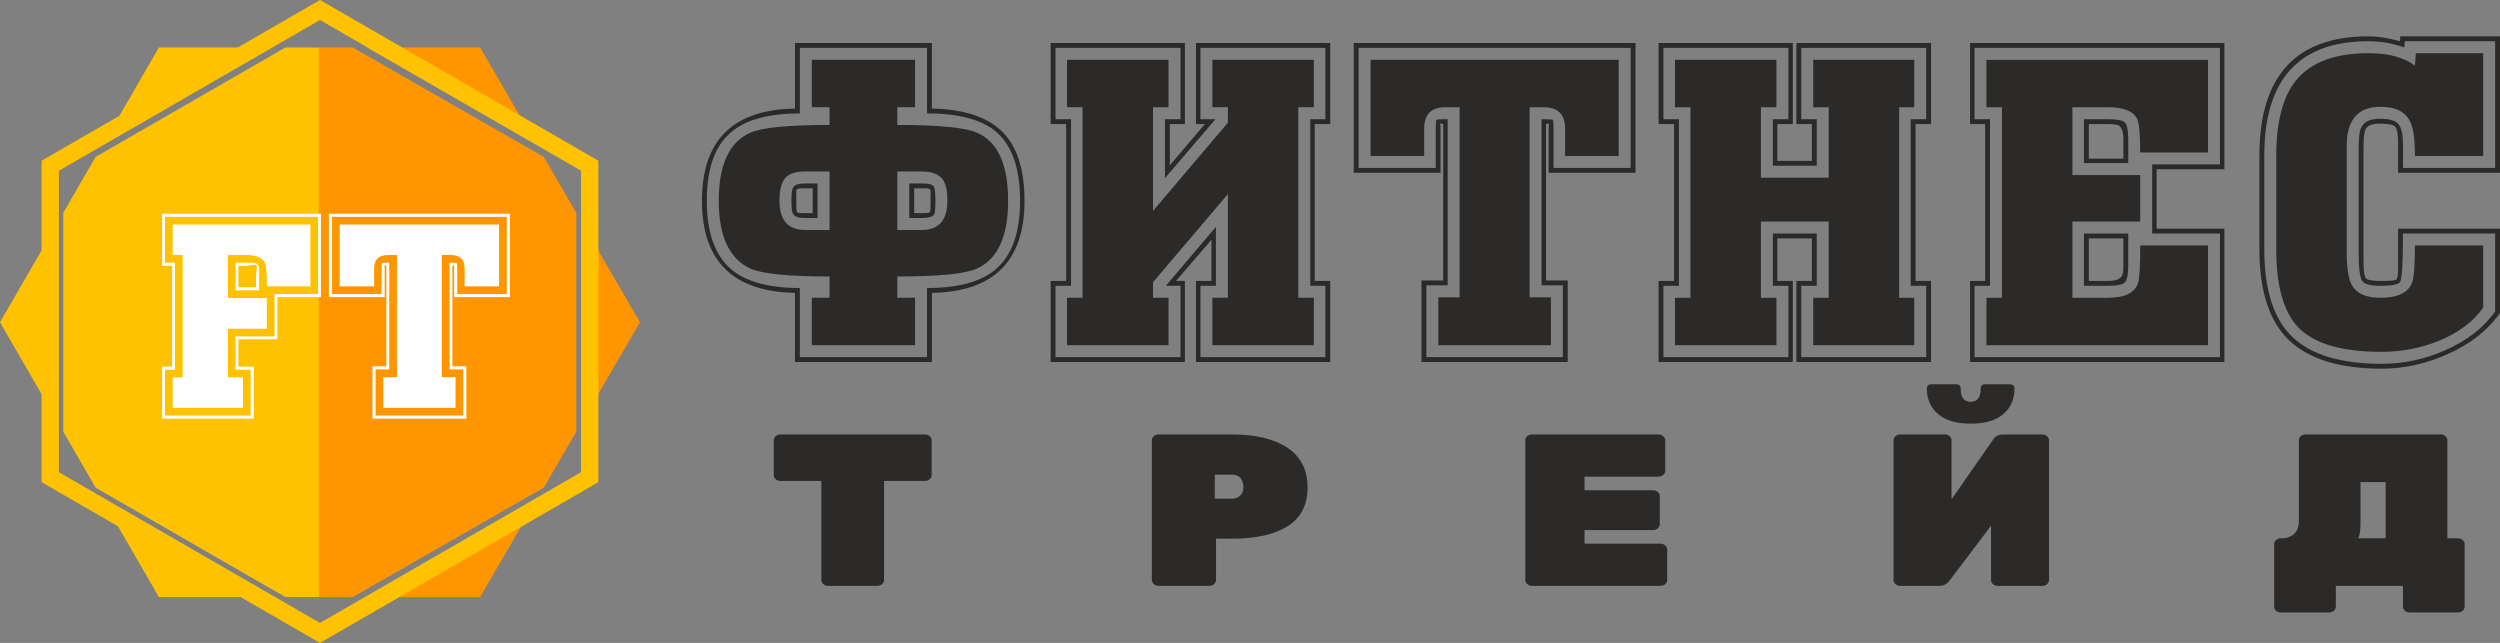
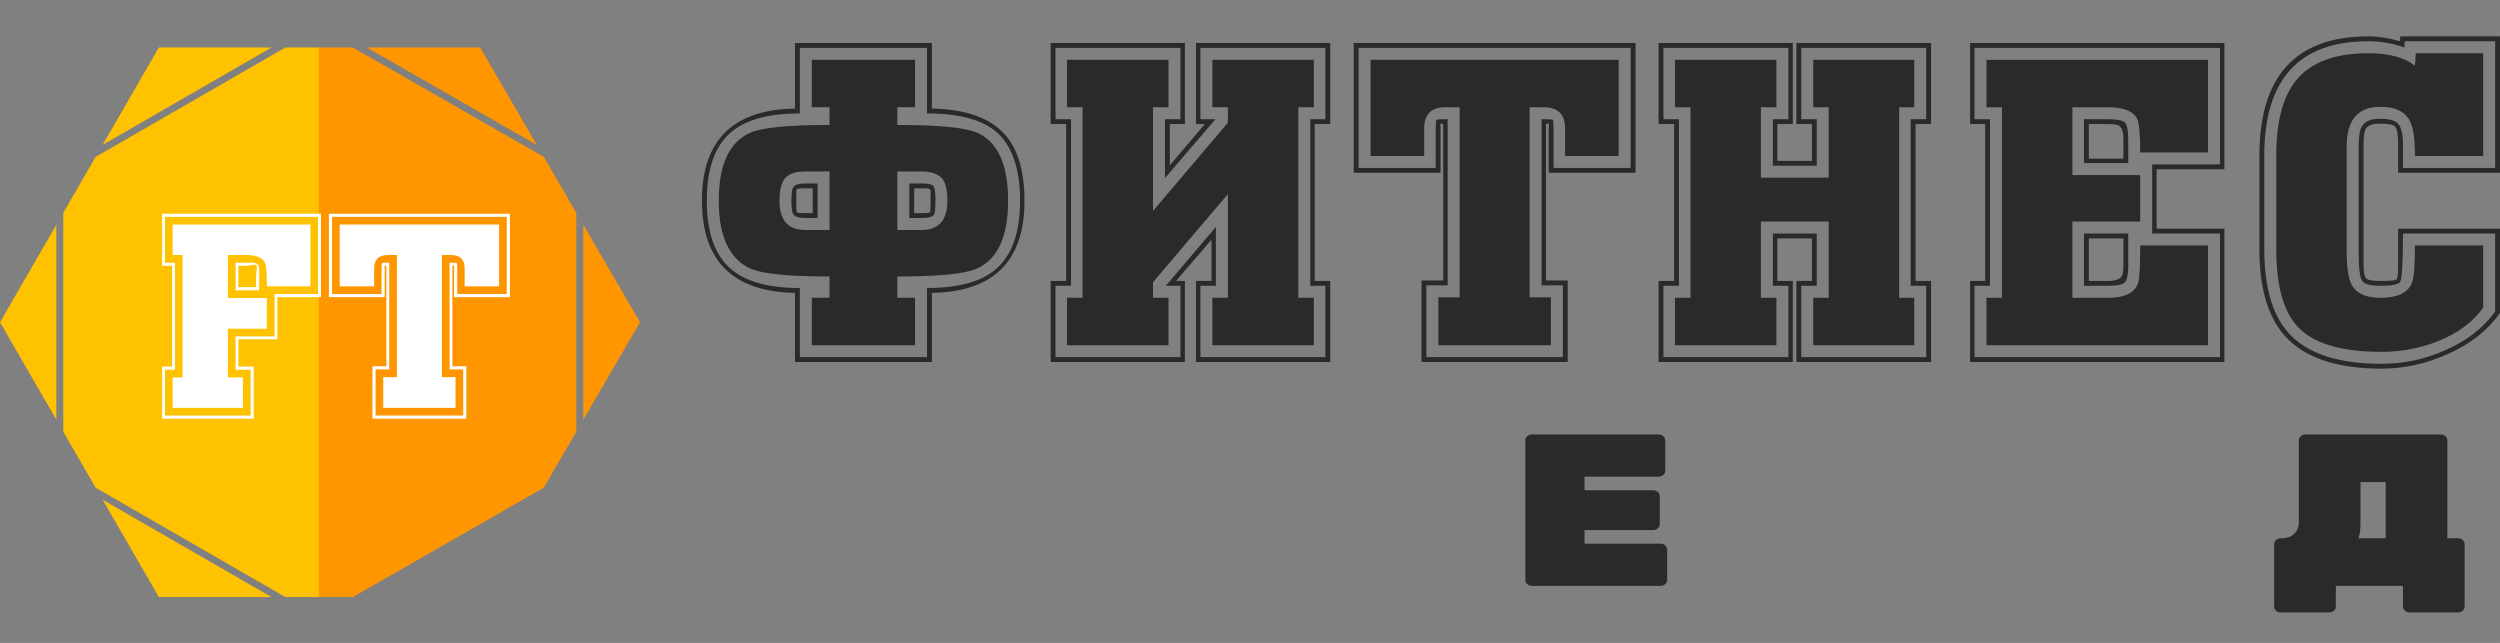
<svg xmlns="http://www.w3.org/2000/svg" xml:space="preserve" width="69.317mm" height="17.826mm" version="1.1" style="shape-rendering:geometricPrecision; text-rendering:geometricPrecision; image-rendering:optimizeQuality; fill-rule:evenodd; clip-rule:evenodd" viewBox="0 0 3974.95 1022.23">
  <rect x="0" y="0" width="3974.95" height="1022.23" fill="#808080" stroke="none" />
  <defs>
    <style type="text/css">
   
    .fil2 {fill:#FF9600}
    .fil1 {fill:#FFC200}
    .fil4 {fill:#2B2A29;fill-rule:nonzero}
    .fil0 {fill:#2B2A29;fill-rule:nonzero}
    .fil3 {fill:white;fill-rule:nonzero}
   
  </style>
  </defs>
  <g id="Слой_x0020_1">
    <path class="fil0" d="M1290.76 95.11l164.15 0 0 75.39 -28.18 0 0 28.18c66.7,0 109.2,4.23 127.52,12.68 32.41,14.56 48.61,50.49 48.61,107.79 0,56.83 -16.43,92.76 -49.31,107.79 -18.32,8.45 -60.59,12.68 -126.82,12.68l0 33.82 28.18 0 0 75.39 -164.15 0 0 -75.39 28.18 0 0 -33.82c-65.28,0 -107.32,-4.23 -126.11,-12.68 -33.35,-15.5 -50.02,-51.43 -50.02,-107.79 0,-56.83 16.44,-92.76 49.32,-107.79 18.32,-8.45 60.58,-12.68 126.81,-12.68l0 -28.18 -28.18 0 0 -75.39zm135.97 177.54l0 93 38.75 0c27.24,0 40.86,-15.51 40.86,-46.5 0,-15.97 -2.59,-27.48 -7.75,-34.52 -6.58,-7.98 -17.62,-11.97 -33.12,-11.97l-38.75 0zm-107.79 93l0 -93 -38.75 0c-15.5,0 -26.18,3.64 -32.05,10.92 -5.87,7.28 -8.81,19.14 -8.81,35.58 0,30.99 13.62,46.5 40.86,46.5l38.75 0zm155 -289.56l-202.2 0 0 104.26c-50.72,0 -87.59,10.34 -110.61,31 -24.89,21.6 -37.34,57.53 -37.34,107.79 0,49.79 12.44,85.71 37.34,107.79 23.48,20.66 60.35,30.99 110.61,30.99l0 109.91 202.2 0 0 -109.91c50.72,0 87.59,-10.33 110.61,-30.99 24.89,-22.08 37.34,-58 37.34,-107.79 0,-50.26 -12.21,-86.42 -36.64,-108.5 -23.01,-20.2 -60.11,-30.3 -111.31,-30.3l0 -104.26zm-28.18 270.53l0 -54.95 19.72 0c10.81,0 17.15,1.53 19.03,4.58 1.88,3.06 2.82,10.69 2.82,22.9 0,12.21 -0.71,19.49 -2.12,21.84 -2.35,3.76 -8.92,5.63 -19.73,5.63l-19.72 0zm-145.83 -54.95l0 54.95 -19.73 0c-10.33,0 -16.67,-2.12 -19.02,-6.34 -1.88,-2.35 -2.82,-9.39 -2.82,-21.13 0,-11.74 0.94,-18.79 2.82,-21.14 2.35,-4.23 8.69,-6.34 19.02,-6.34l19.73 0zm-35.93 -223.33l217.69 0 0 104.27c50.26,0.94 87.36,13.03 111.31,36.28 23.95,23.25 35.93,60 35.93,110.26 0,97.69 -50.73,146.54 -152.18,146.54l4.93 0 0 109.9 -217.69 0 0 -109.9c-98.63,-1.88 -147.95,-50.73 -147.95,-146.54 0,-97.69 50.96,-146.54 152.88,-146.54l-4.93 0 0 -104.27zm189.51 231.08l0 39.45 14.1 0c6.58,0 10.21,-0.47 10.92,-1.41 0.71,-0.94 1.06,-5.17 1.06,-12.68l0 -11.27c0,-7.98 0,-11.51 0,-10.57 -0.46,-2.35 -3.05,-3.52 -7.75,-3.52l-18.32 0zm-161.33 39.45l0 -39.45 -16.91 0c-5.64,0 -8.69,0.94 -9.16,2.82 0,-0.48 0,3.29 0,11.27l0 11.27c0,7.51 0.36,11.74 1.06,12.68 0.7,0.94 4.35,1.41 10.92,1.41l14.09 0zm404.39 -243.76l161.33 0 0 75.39 -24.65 0 0 164.85 119.06 -140.2 0 -24.66 -24.66 0 0 -75.39 161.33 0 0 75.39 -24.66 0 0 302.93 24.66 0 0 75.39 -161.33 0 0 -75.39 24.66 0 0 -164.85 -119.06 140.2 0 24.65 24.65 0 0 75.39 -161.33 0 0 -75.39 24.66 0 0 -302.93 -24.66 0 0 -75.39zm180.35 -19.02l-198.67 0 0 113.43 24.66 0 0 264.9 -24.66 0 0 113.42 198.67 0 0 -113.42 -23.25 0 79.61 -93.71 0 93.71 -24.66 0 0 113.42 198.67 0 0 -113.42 -23.95 0 0 -264.9 23.95 0 0 -113.43 -198.67 0 0 113.43 23.95 0 -80.32 93.7 0 -93.7 24.66 0 0 -113.43zm-206.42 -7.75l213.47 0 0 128.93 -23.95 0 0 65.52 55.65 -65.52 -14.09 0 0 -128.93 213.47 0 0 128.93 -24.66 0 0 249.4 24.66 0 0 128.92 -213.47 0 0 -128.92 24.66 0 0 -65.52 -56.36 65.52 14.09 0 0 128.92 -213.47 0 0 -128.92 24.66 0 0 -249.4 -24.66 0 0 -128.93zm616.45 480.48l0 -76.08 33.82 0 0 -302.24 -22.54 0c-22.55,0 -33.82,11.27 -33.82,33.81l0 43.69 -85.24 0 0 -152.88 394.53 0 0 152.88 -85.24 0 0 -43.69c0,-22.54 -11.27,-33.81 -33.82,-33.81l-22.54 0 0 302.24 33.82 0 0 76.08 -178.95 0zm-19.02 -95.11l0 114.13 216.99 0 0 -114.13 -33.82 0 0 -264.19 3.52 0c8.46,0 13.15,0.35 14.1,1.06 0.94,0.7 1.41,5.28 1.41,13.73l0 62.7 122.58 0 0 -190.92 -432.57 0 0 190.92 122.59 0 0 -62.7c0,-8.45 0.47,-13.03 1.41,-13.73 0.94,-0.71 5.64,-1.06 14.09,-1.06l3.52 0 0 264.19 -33.82 0zm-7.75 121.88l0 -129.63 34.52 0 0 -248.69c-1.4,-0.46 -2.58,-0.71 -3.52,-0.71l-1.41 0c0.46,1.41 0.7,3.52 0.7,6.34l0 71.86 -138.08 0 0 -206.42 448.07 0 0 206.42 -138.09 0 0 -70.45c0,-3.76 0.24,-6.34 0.71,-7.75l-2.12 0c-0.47,0 -1.4,0.24 -2.82,0.71l0 248.69 34.52 0 0 129.63 -232.49 0zm402.98 -480.47l161.33 0 0 75.39 -24.66 0 0 112.02 107.8 0 0 -112.02 -24.66 0 0 -75.39 160.63 0 0 75.39 -23.95 0 0 302.93 23.95 0 0 75.39 -160.63 0 0 -75.39 24.66 0 0 -121.18 -107.8 0 0 121.18 24.66 0 0 75.39 -161.33 0 0 -75.39 24.65 0 0 -302.93 -24.65 0 0 -75.39zm180.35 -19.02l-198.68 0 0 113.43 24.66 0 0 264.9 -24.66 0 0 113.42 198.68 0 0 -113.42 -24.66 0 0 -83.13 69.74 0 0 83.13 -24.66 0 0 113.42 198.68 0 0 -113.42 -24.66 0 0 -264.9 24.66 0 0 -113.43 -198.68 0 0 113.43 24.66 0 0 73.97 -69.74 0 0 -73.97 24.66 0 0 -113.43zm-206.42 -7.75l213.47 0 0 128.93 -24.66 0 0 58.47 54.95 0 0 -58.47 -24.66 0 0 -128.93 214.17 0 0 128.93 -24.66 0 0 249.4 24.66 0 0 128.92 -214.17 0 0 -128.92 24.66 0 0 -67.64 -54.95 0 0 67.64 24.66 0 0 128.92 -213.47 0 0 -128.92 24.66 0 0 -249.4 -24.66 0 0 -128.93zm521.34 480.48l0 -75.39 24.65 0 0 -302.93 -24.65 0 0 -75.39 352.26 0 0 147.24 -107.79 0c0,-28.65 -1.65,-46.5 -4.94,-53.54 -6.1,-12.21 -21.6,-18.32 -46.5,-18.32l-56.36 0 0 107.79 107.79 0 0 73.97 -107.79 0 0 121.18 56.36 0c26.77,0 42.74,-7.75 47.91,-23.24 2.35,-5.64 3.53,-25.6 3.53,-59.89l107.79 0 0 158.52 -352.26 0zm-19.02 -94.4l0 113.42 390.29 0 0 -196.55 -107.79 0 0 -109.91 107.79 0 0 -185.28 -390.29 0 0 113.43 24.66 0 0 264.9 -24.66 0zm244.46 -83.13l0 50.72c0,14.09 -1.76,23.01 -5.28,26.77 -3.52,3.76 -12.56,5.64 -27.12,5.64l-38.04 0 0 -83.13 70.45 0zm-70.45 -112.02l0 -69.74 38.04 0c14.57,0 23.6,1.75 27.12,5.28 3.52,3.52 5.28,12.56 5.28,27.12l0 37.34 -70.45 0zm-181.06 316.32l0 -128.92 23.95 0 0 -249.4 -23.95 0 0 -128.93 404.39 0 0 200.79 -107.79 0 0 94.41 107.79 0 0 212.06 -404.39 0zm243.77 -153.58l0 -42.98 -54.95 0 0 67.64 30.29 0c12.21,0 19.73,-2.82 22.55,-8.45 1.4,-3.29 2.12,-8.69 2.12,-16.21zm-54.95 -224.74l0 54.95 54.95 0 0 -30.3c0,-12.21 -2.59,-19.73 -7.75,-22.54 -3.29,-1.41 -8.93,-2.12 -16.91,-2.12l-30.29 0zm518.52 193.03l108.5 0 0 98.64c-15.5,22.54 -39.46,40.39 -71.86,53.54 -28.65,11.27 -58.47,16.91 -89.47,16.91 -61.06,0 -104.27,-11.97 -129.63,-35.93 -25.36,-23.95 -38.04,-66.22 -38.04,-126.81l0 -149.35c0,-54.01 10.57,-93.94 31.7,-119.77 23.49,-28.65 61.77,-42.97 114.84,-42.97 31.94,0 56.6,6.57 73.97,19.73l1.41 -19.73 107.09 0 0 163.45 -108.5 0c0,-26.77 -2.59,-45.09 -7.75,-54.95 -7.51,-15.5 -23.25,-23.25 -47.2,-23.25 -35.69,0 -53.54,20.67 -53.54,62l0 169.79c0,24.89 2.82,42.26 8.46,52.13 7.51,13.15 22.54,19.73 45.08,19.73 26.77,0 43.45,-7.75 50.02,-23.24 3.29,-7.52 4.93,-27.48 4.93,-59.89zm127.52 -19.02l-146.54 0c0,47.9 -1.65,73.73 -4.94,77.5 -3.28,3.76 -13.61,5.64 -30.99,5.64 -15.49,0 -25.12,-2.59 -28.88,-7.75 -3.76,-5.17 -5.64,-20.2 -5.64,-45.08l0 -169.79c0,-15.97 1.88,-26.53 5.64,-31.71 4.7,-7.51 14.32,-11.27 28.88,-11.27 15.04,0 24.78,3.05 29.24,9.16 4.46,6.1 6.69,16.43 6.69,30.99l0 38.04 146.54 0 0 -201.49 -143.72 0 -0.71 9.86c-18.78,-6.58 -37.81,-9.86 -57.06,-9.86 -110.38,0 -165.56,60.59 -165.56,181.77l0 149.35c0,64.35 14.92,110.73 44.74,139.14 29.82,28.41 77.14,42.62 141.96,42.62 34.75,0 68.1,-7.05 100.04,-21.14 34.75,-15.03 61.53,-35.69 80.31,-62l0 -123.99zm-154.29 -7.75l162.04 0 0 133.86c-19.26,27.71 -46.97,49.55 -83.13,65.52 -34.29,15.5 -69.27,23.25 -104.97,23.25 -66.7,0 -115.78,-15.04 -147.24,-45.1 -31.47,-30.05 -47.21,-78.2 -47.21,-144.42l0 -149.35c0,-126.34 57.77,-189.51 173.31,-189.51 15.49,0 32.18,2.58 50.02,7.75l0.71 -7.75 158.51 0 0 216.99 -162.04 0 0 -45.8c0,-14.56 -1.41,-23.6 -4.23,-27.12 -2.82,-3.53 -10.8,-5.29 -23.95,-5.29 -12.68,0 -20.43,2.82 -23.25,8.46 -2.35,3.76 -3.52,12.68 -3.52,26.77l0 185.29c0,13.62 1.18,21.96 3.52,25.01 2.35,3.06 10.1,4.58 23.25,4.58 14.09,0 22.31,-0.59 24.66,-1.77 2.35,-1.17 3.52,-6.69 3.52,-16.55l0 -64.82z" />
    <g id="_1571753934144">
      <polygon class="fil1" points="507.55,949.35 453.77,949.35 152.06,775.45 100.58,686.35 100.58,338.44 152.01,249.46 453.88,75.45 507.55,75.45 " />
      <polygon class="fil1" points="431.78,75.45 163.09,230.37 252.65,75.45 " />
      <polygon class="fil1" points="163.14,794.55 431.72,949.35 252.65,949.35 " />
      <polygon class="fil1" points="-0,512.4 89.56,357.49 89.56,667.31 " />
    </g>
    <g id="_1571753938080">
      <polygon class="fil2" points="506.77,949.35 560.91,949.35 864.53,775.45 916.33,686.35 916.33,338.44 864.59,249.46 560.79,75.45 506.77,75.45 " />
      <polygon class="fil2" points="583.04,75.45 853.43,230.37 763.3,75.45 " />
-       <polygon class="fil2" points="853.38,794.55 583.09,949.35 763.3,949.35 " />
      <polygon class="fil2" points="1017.56,512.4 927.43,357.49 927.43,667.31 " />
    </g>
-     <path class="fil1" d="M508.74 0l-13.76 7.94 -415.12 239.67 -13.76 7.94 0 15.88 0 479.34 0 15.88 13.76 7.94 415.12 239.67 13.76 7.94 13.76 -7.94 415.12 -239.67 13.76 -7.94 0 -15.88 0 -479.34 0 -15.88 -13.76 -7.94 -415.12 -239.67 -13.76 -7.94zm0 31.77l415.12 239.67 0 479.34 -415.12 239.67 -415.12 -239.67 0 -479.34 415.12 -239.67z" />
    <path class="fil3" d="M274.51 648.48l0 -48.42 15.84 0 0 -194.58 -15.84 0 0 -48.42 219.02 0 0 98.19 -69.23 0c0,-20.21 -0.91,-32.43 -2.72,-36.65 -3.62,-8.75 -13.73,-13.13 -30.32,-13.13l-28.96 0 0 68.33 62 0 0 48.87 -62 0 0 77.38 23.98 0 0 48.42 -111.77 0zm-12.22 -60.64l0 72.86 136.21 0 0 -72.86 -23.99 0 0 -52.94 62 0 0 -67.43 69.23 0 0 -122.63 -243.45 0 0 72.86 15.84 0 0 170.14 -15.84 0zm112.22 -126.25l0 -43.89 25.79 0c7.84,0 11.77,3.31 11.77,9.96l0 33.94 -37.56 0zm-116.75 204.08l0 -82.81 15.84 0 0 -160.19 -15.84 0 0 -82.81 252.51 0 0 132.59 -69.24 0 0 66.97 -62 0 0 43.44 24.44 0 0 82.81 -145.71 0zm121.27 -243l0 33.94 28.06 0 0 -18.1c0,-1.51 0.22,-3.77 0.68,-6.79 0.45,-3.02 0.68,-5.28 0.68,-6.79 0,-2.71 -1.21,-4.07 -3.62,-4.07 -1.51,0 -3.77,0.3 -6.78,0.91 -3.02,0.6 -5.28,0.91 -6.79,0.91l-12.22 0zm230.33 225.8l0 -48.87 21.72 0 0 -194.13 -14.48 0c-14.48,0 -21.72,7.24 -21.72,21.72l0 28.05 -54.75 0 0 -98.19 253.41 0 0 98.19 -54.75 0 0 -28.05c0,-14.48 -7.24,-21.72 -21.72,-21.72l-14.48 0 0 194.13 21.72 0 0 48.87 -114.94 0zm-12.21 -61.09l0 73.31 139.37 0 0 -73.31 -21.72 0 0 -169.69 2.26 0c5.43,0 8.45,0.22 9.05,0.68 0.61,0.45 0.91,3.39 0.91,8.83l0 40.27 78.74 0 0 -122.63 -277.85 0 0 122.63 78.74 0 0 -40.27c0,-5.43 0.3,-8.37 0.91,-8.83 0.6,-0.45 3.62,-0.68 9.05,-0.68l2.27 0 0 169.69 -21.72 0zm-4.98 78.29l0 -83.26 22.17 0 0 -159.73c-0.9,-0.3 -1.66,-0.45 -2.26,-0.45l-0.91 0c0.3,0.91 0.45,2.26 0.45,4.07l0 46.16 -88.7 0 0 -132.59 287.8 0 0 132.59 -88.7 0 0 -45.25c0,-2.41 0.15,-4.07 0.45,-4.98l-1.36 0c-0.3,0 -0.9,0.15 -1.81,0.45l0 159.73 22.17 0 0 83.26 -149.33 0z" />
-     <path class="fil4" d="M1240.84 690.77l229.89 0c2.88,0 5.36,0.92 7.45,2.75 2.1,1.84 3.14,4.01 3.14,6.54l0 55.37c0,2.52 -1.04,4.7 -3.14,6.53 -2.09,1.84 -4.58,2.75 -7.45,2.75l-65.12 0 0 157.51c0,2.52 -1.05,4.7 -3.14,6.53 -2.08,1.84 -4.57,2.75 -7.45,2.75l-78.46 0c-2.88,0 -5.36,-0.92 -7.45,-2.75 -2.09,-1.84 -3.14,-4.01 -3.14,-6.53l0 -157.51 -65.13 0c-2.87,0 -5.36,-0.92 -7.45,-2.75 -2.09,-1.84 -3.14,-4.01 -3.14,-6.53l0 -55.37c0,-2.52 1.05,-4.7 3.14,-6.54 2.09,-1.84 4.58,-2.75 7.45,-2.75z" />
-     <path id="1" class="fil4" d="M1842.06 690.77l116.91 0c37.66,0 67.09,7.11 88.27,21.33 21.19,14.21 31.78,35.19 31.78,62.93 0,27.74 -10.53,48.26 -31.59,61.56 -21.05,13.3 -50.54,19.94 -88.46,19.94l-25.5 0 0 65.69c0,2.52 -1.05,4.7 -3.14,6.53 -2.09,1.84 -4.58,2.75 -7.45,2.75l-80.82 0c-2.87,0 -5.36,-0.92 -7.45,-2.75 -2.09,-1.84 -3.14,-4.01 -3.14,-6.53l0 -222.16c0,-2.52 1.05,-4.7 3.14,-6.54 2.09,-1.84 4.58,-2.75 7.45,-2.75zm89.45 63.97l0 38.17 27.46 0c4.7,0 8.89,-1.55 12.55,-4.64 3.66,-3.1 5.49,-7.51 5.49,-13.24 0,-5.73 -1.44,-10.55 -4.31,-14.45 -2.88,-3.89 -7.46,-5.84 -13.73,-5.84l-27.46 0z" />
    <path id="2" class="fil4" d="M2519.37 864.45l120.83 0c2.88,0 5.36,0.92 7.45,2.75 2.09,1.84 3.14,4.01 3.14,6.54l0 48.49c0,2.52 -1.04,4.7 -3.14,6.53 -2.09,1.84 -4.58,2.75 -7.45,2.75l-204.39 0c-2.87,0 -5.36,-0.92 -7.45,-2.75 -2.09,-1.84 -3.14,-4.01 -3.14,-6.53l0 -222.16c0,-2.52 1.04,-4.7 3.14,-6.54 2.09,-1.84 4.58,-2.75 7.45,-2.75l201.25 0c2.88,0 5.37,0.92 7.46,2.75 2.09,1.84 3.14,4.01 3.14,6.54l0 48.48c0,2.52 -1.04,4.7 -3.14,6.54 -2.09,1.84 -4.58,2.75 -7.46,2.75l-117.69 0 0 21.66 109.06 0c2.88,0 5.36,0.92 7.45,2.75 2.09,1.83 3.13,4.01 3.13,6.53l0 44.71c0,2.52 -1.04,4.7 -3.13,6.54 -2.09,1.84 -4.58,2.75 -7.45,2.75l-109.06 0 0 21.67z" />
-     <path id="3" class="fil4" d="M3021.33 690.77l71 0c2.88,0 5.37,0.92 7.46,2.75 2.09,1.84 3.13,4.01 3.13,6.54l0 93.88 66.3 -95.26c3.4,-5.28 8.76,-7.91 16.09,-7.91l61.98 0c2.87,0 5.36,0.92 7.45,2.75 2.09,1.84 3.14,4.01 3.14,6.54l0 222.16c0,2.52 -1.04,4.7 -3.14,6.53 -2.09,1.84 -4.58,2.75 -7.45,2.75l-71 0c-2.88,0 -5.37,-0.92 -7.46,-2.75 -2.09,-1.84 -3.13,-4.01 -3.13,-6.53l0 -86.32 -66.3 87.7c-3.92,5.27 -9.28,7.91 -16.09,7.91l-61.98 0c-2.87,0 -5.36,-0.92 -7.45,-2.75 -2.09,-1.84 -3.14,-4.01 -3.14,-6.53l0 -222.16c0,-2.52 1.04,-4.7 3.14,-6.54 2.09,-1.84 4.58,-2.75 7.45,-2.75zm127.89 -72.62c0,-4.75 2.49,-7.16 7.45,-7.16l38.83 0c4.97,0 7.46,2.29 7.46,6.82 0,16.91 -5.89,30.44 -17.66,40.58 -11.77,10.14 -29.1,15.19 -51.98,15.19 -22.88,0 -40.21,-5.1 -51.98,-15.36 -11.77,-10.26 -17.66,-23.73 -17.66,-40.41 0,-4.52 2.49,-6.82 7.46,-6.82l38.83 0c4.97,0 7.45,2.41 7.45,7.16 0,13.81 5.3,20.7 15.88,20.7 10.59,0 15.89,-6.88 15.89,-20.7z" />
    <path id="4" class="fil4" d="M3665.7 690.77l214.98 0c2.88,0 5.37,0.92 7.45,2.75 2.09,1.84 3.14,4.01 3.14,6.54l0 155.78 16.87 0c2.88,0 5.36,0.92 7.45,2.75 2.09,1.84 3.14,4.01 3.14,6.54l0 99.38c0,2.52 -1.05,4.7 -3.14,6.54 -2.09,1.84 -4.57,2.75 -7.45,2.75l-76.89 0c-2.88,0 -5.37,-0.91 -7.46,-2.75 -2.09,-1.84 -3.14,-4.01 -3.14,-6.54l0 -33.01 -106.71 0 0 33.01c0,2.52 -1.04,4.7 -3.13,6.54 -2.09,1.84 -4.58,2.75 -7.46,2.75l-76.89 0c-2.88,0 -5.36,-0.85 -7.45,-2.57 -2.1,-1.72 -3.14,-3.96 -3.14,-6.71l0 -99.38c0,-2.52 1.04,-4.7 3.14,-6.54 2.09,-1.84 4.58,-2.75 7.45,-2.75l1.57 0c7.84,0 14.32,-2.29 19.41,-6.88 5.1,-4.59 7.66,-11.12 7.66,-19.6l0 -129.31c0,-2.52 1.05,-4.7 3.14,-6.54 2.09,-1.84 4.58,-2.75 7.45,-2.75zm127.49 75.66l-40.02 0 0 63.28c0,12.84 -1.18,21.55 -3.53,26.13l43.54 0 0 -89.41z" />
  </g>
</svg>